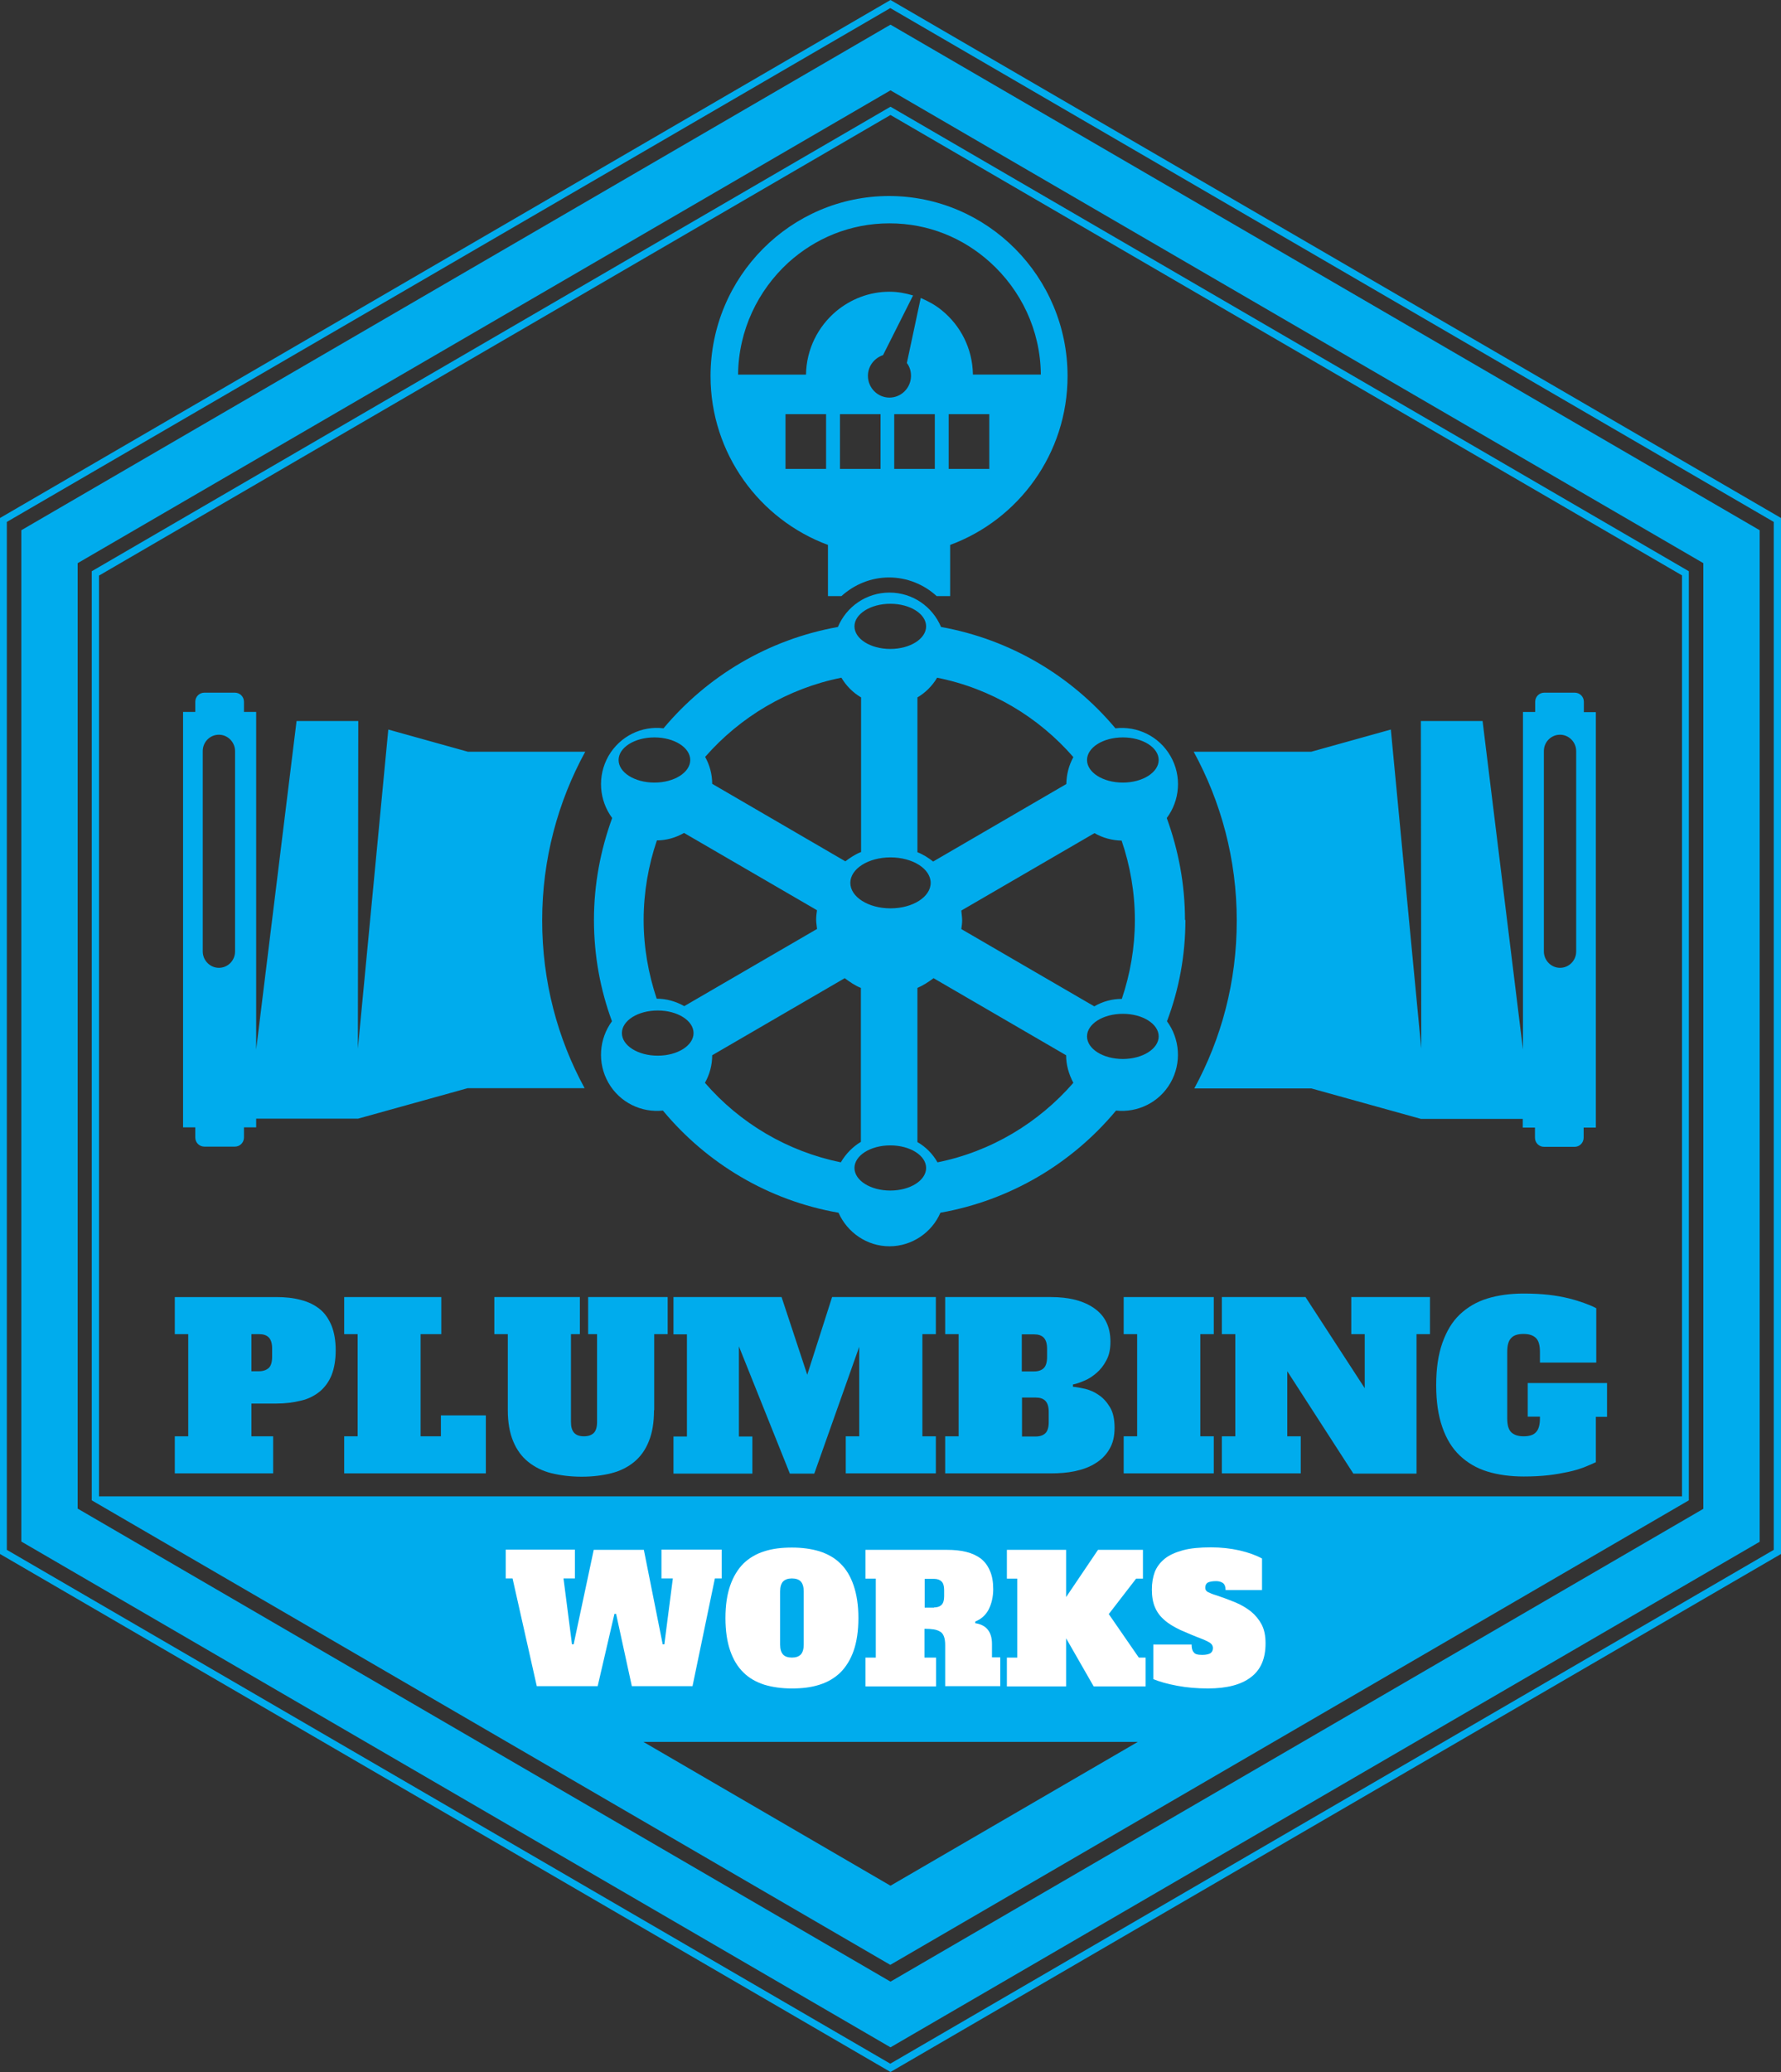
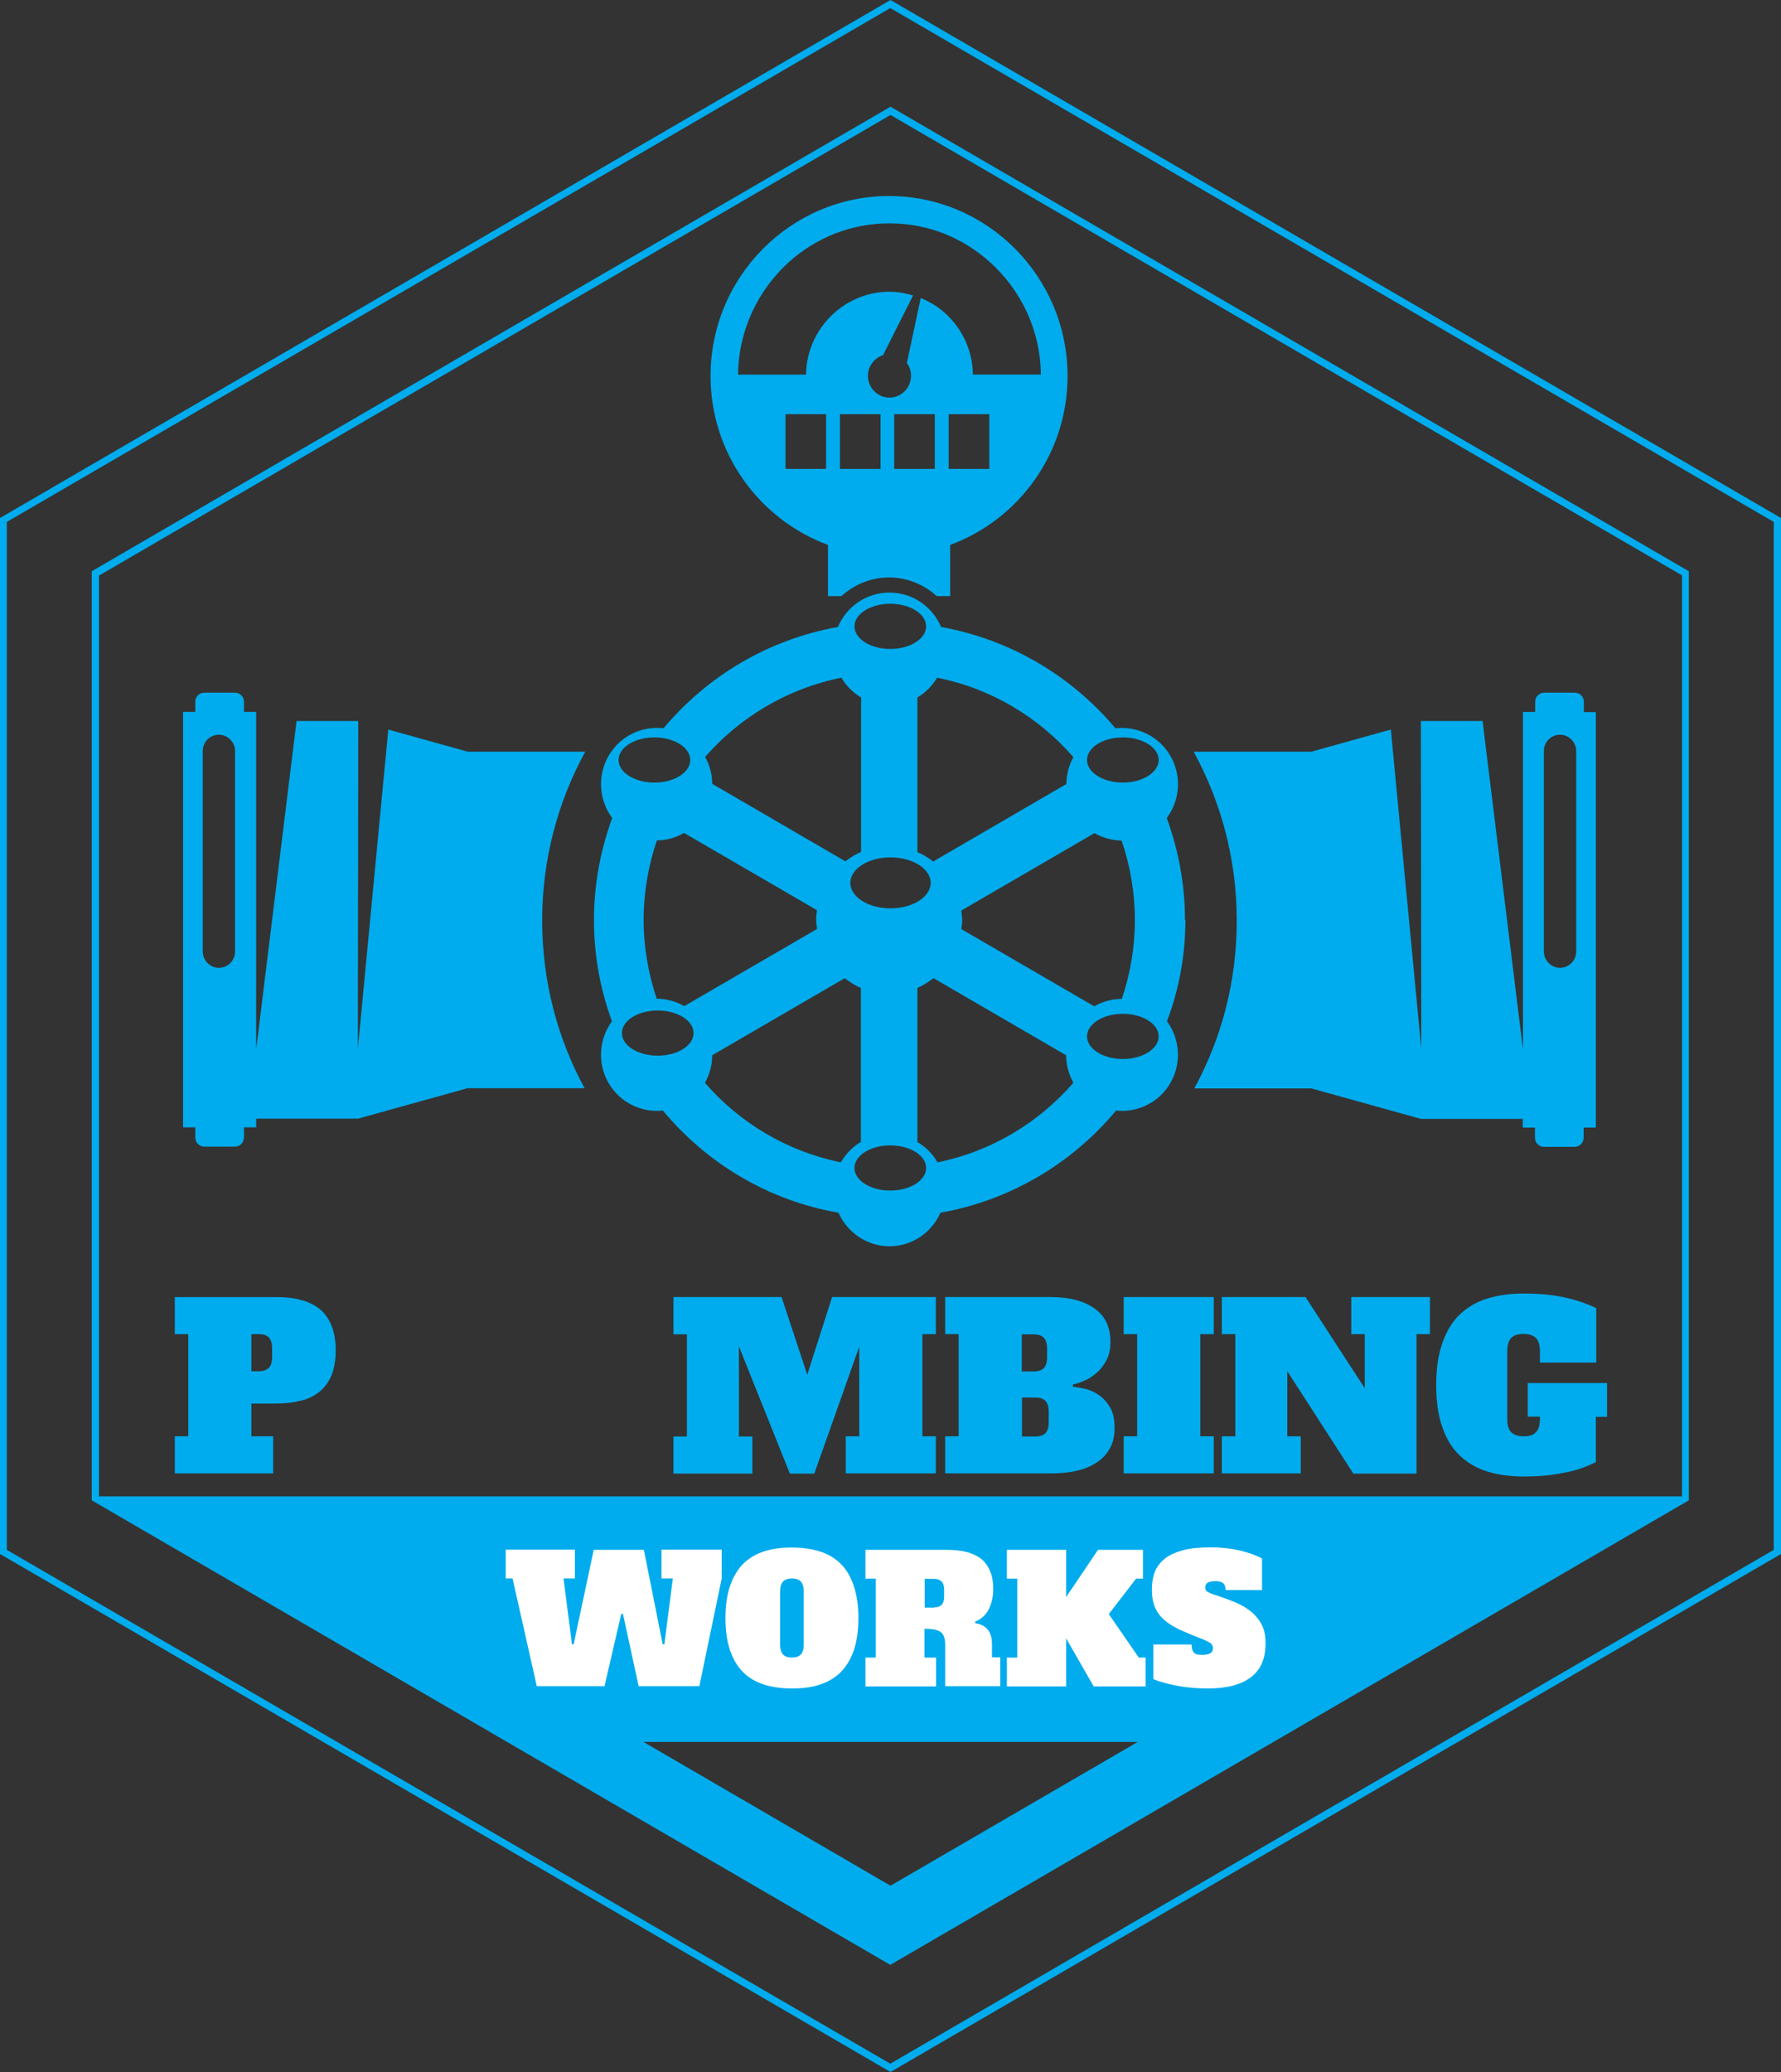
<svg xmlns="http://www.w3.org/2000/svg" id="Layer_2" data-name="Layer 2" viewBox="0 0 86 100">
  <rect x="0" y="0" width="86" height="100" fill="#333333" stroke="none" />
  <defs>
    <style>      .cls-1 {        fill: #fff;      }      .cls-2 {        fill: #00aced;      }    </style>
  </defs>
  <g id="Layer_1-2" data-name="Layer 1">
    <g>
      <path class="cls-2" d="M43,5.15L4.43,27.57v44.84l38.56,22.42,38.56-22.42V27.57L43,5.15Zm0,85.86l-11.93-6.94h23.87l-11.94,6.94Zm38.22-18.79H4.78V27.78L43,5.55l38.22,22.22v44.45Z" />
      <path class="cls-2" d="M26.18,44.42c0-2.95,.76-5.73,2.08-8.14h-5.67l-3.84-1.07-1.47,15.4,.02-15.81h-2.98l-1.95,15.85v-16.29h-.59v-.49c0-.25-.2-.44-.44-.44h-1.47c-.25,0-.44,.2-.44,.44v.49h-.59v20.05h.59v.49c0,.25,.2,.44,.44,.44h1.47c.25,0,.44-.2,.44-.44v-.49h.59v-.42h4.92l5.29-1.47h5.65c-1.31-2.4-2.05-5.16-2.05-8.1Zm-14.83,1.5c0,.44-.35,.79-.78,.79s-.78-.36-.78-.79v-9.67c0-.44,.35-.79,.78-.79s.78,.36,.78,.79v9.67Zm65.13-11.56v-.49c0-.25-.2-.44-.44-.44h-1.47c-.25,0-.44,.2-.44,.44v.49h-.59v16.29l-1.95-15.85h-2.98l.02,15.81-1.47-15.4-3.84,1.07h-5.68c1.32,2.42,2.08,5.19,2.08,8.15s-.74,5.69-2.05,8.1h5.65l5.29,1.47h4.92v.42h.59v.49c0,.25,.2,.44,.44,.44h1.47c.25,0,.44-.2,.44-.44v-.49h.59v-20.05h-.59Zm-.37,11.56c0,.44-.35,.79-.78,.79s-.78-.36-.78-.79v-9.67c0-.44,.35-.79,.78-.79s.78,.36,.78,.79v9.67Zm-18.89-1.52c0-1.73-.32-3.38-.88-4.92,.63-.84,.74-2.02,.18-2.99-.56-.97-1.62-1.46-2.66-1.34-2.11-2.52-5.07-4.29-8.42-4.89-.41-.98-1.37-1.66-2.49-1.66s-2.08,.68-2.49,1.66c-3.36,.6-6.31,2.37-8.42,4.89-1.04-.13-2.1,.37-2.66,1.34-.55,.97-.45,2.14,.18,2.99-.56,1.54-.88,3.19-.88,4.92s.31,3.37,.87,4.89c-.62,.84-.72,2.01-.17,2.97,.55,.96,1.6,1.45,2.63,1.34,2.12,2.55,5.09,4.34,8.48,4.93,.42,.95,1.37,1.62,2.46,1.62s2.05-.67,2.46-1.62c3.38-.6,6.36-2.38,8.48-4.93,1.03,.11,2.08-.38,2.63-1.34,.55-.96,.45-2.13-.17-2.97,.58-1.53,.89-3.18,.89-4.89Zm-11.96-11.69c2.6,.52,4.89,1.9,6.57,3.83-.22,.4-.33,.84-.34,1.3l-6.43,3.74c-.23-.18-.48-.34-.76-.45v-7.47c.39-.23,.72-.56,.95-.95Zm1.17,11.23l6.42-3.73c.4,.23,.85,.35,1.31,.36,.41,1.2,.64,2.5,.64,3.84s-.23,2.61-.63,3.8c-.47,0-.92,.12-1.33,.36l-6.42-3.73c.02-.14,.04-.29,.04-.43s-.03-.3-.04-.46Zm-1.49-1.33c0,.68-.87,1.23-1.94,1.23s-1.94-.55-1.94-1.23,.87-1.23,1.94-1.23,1.94,.55,1.94,1.23Zm-1.95-13.47c.96,0,1.73,.49,1.73,1.09s-.77,1.09-1.73,1.09-1.73-.49-1.73-1.09c0-.6,.78-1.09,1.73-1.09Zm-2.36,3.57c.23,.39,.56,.72,.95,.95v7.46c-.28,.11-.52,.27-.76,.45l-6.43-3.74c0-.46-.12-.9-.34-1.3,1.69-1.93,3.98-3.3,6.57-3.82Zm-1.17,12.12l-6.42,3.73c-.4-.23-.86-.36-1.33-.36-.4-1.2-.63-2.47-.63-3.8s.23-2.64,.64-3.84c.46,0,.91-.13,1.31-.36l6.42,3.73c-.02,.15-.04,.3-.04,.46,0,.15,.03,.29,.04,.42Zm-7.86-9.24c.96,0,1.73,.49,1.73,1.09s-.77,1.09-1.73,1.09-1.73-.49-1.73-1.09,.77-1.09,1.73-1.09Zm.16,15.36c-.96,0-1.73-.49-1.73-1.09s.77-1.09,1.73-1.09,1.73,.49,1.73,1.09-.77,1.09-1.73,1.09Zm8.85,5.15c-2.6-.53-4.89-1.9-6.57-3.84,.23-.41,.35-.86,.35-1.33l6.4-3.72c.24,.18,.5,.36,.78,.47v7.43c-.4,.24-.73,.58-.97,.99Zm2.38,1.36c-.96,0-1.73-.49-1.73-1.09s.77-1.09,1.73-1.09,1.73,.49,1.73,1.09-.77,1.09-1.73,1.09Zm2.28-1.36c-.23-.41-.57-.75-.97-.98v-7.44c.28-.12,.54-.29,.78-.47l6.4,3.72c0,.46,.13,.92,.35,1.33-1.68,1.93-3.97,3.32-6.57,3.84Zm8.95-4.99c-.96,0-1.73-.49-1.73-1.09s.77-1.09,1.73-1.09,1.73,.49,1.73,1.09c0,.6-.78,1.09-1.73,1.09Zm0-13.34c-.96,0-1.73-.49-1.73-1.09s.77-1.09,1.73-1.09,1.73,.49,1.73,1.09c0,.6-.78,1.09-1.73,1.09Zm-11.28-28.31c-4.75,0-8.63,3.89-8.63,8.69,0,3.74,2.37,6.93,5.67,8.15v2.47h.65c.62-.56,1.43-.9,2.3-.9s1.69,.34,2.3,.9h.65v-2.47c3.31-1.22,5.67-4.41,5.67-8.15,0-4.79-3.87-8.69-8.63-8.69Zm-3.05,13.17h-1.96v-2.64h1.96v2.64Zm2.63,0h-1.96v-2.64h1.96v2.64Zm2.62,0h-1.96v-2.64h1.96v2.64Zm2.63,0h-1.96v-2.64h1.96v2.64Zm-.79-4.56c-.02-1.25-.6-2.36-1.5-3.09-.3-.25-.65-.44-1.02-.6l-.67,3.14c.13,.17,.2,.38,.2,.62,0,.58-.47,1.05-1.04,1.05s-1.04-.47-1.04-1.05c0-.47,.31-.86,.73-1l1.45-2.88c-.37-.11-.74-.18-1.14-.18-.98,0-1.87,.36-2.57,.94-.88,.74-1.44,1.83-1.46,3.06h-3.28c.02-2.14,.96-4.06,2.42-5.4,1.3-1.18,3-1.9,4.89-1.9s3.56,.71,4.85,1.87c1.49,1.34,2.44,3.27,2.46,5.43h-3.28Z" />
      <path class="cls-2" d="M13.18,71.11h-4.74v-1.79h.65v-4.93h-.65v-1.79h4.89c.44,0,.84,.04,1.2,.14,.36,.09,.66,.24,.91,.44,.25,.2,.43,.47,.57,.8,.13,.33,.2,.73,.2,1.19s-.07,.87-.2,1.2c-.13,.32-.33,.59-.57,.79-.25,.2-.55,.36-.91,.44-.36,.09-.76,.14-1.2,.14h-1.19v1.58h1.05v1.79Zm-.67-4.93c.2,0,.36-.06,.47-.16,.11-.11,.16-.29,.16-.54v-.39c0-.25-.05-.42-.16-.54-.11-.11-.26-.16-.47-.16h-.37v1.79h.37Z" />
-       <path class="cls-2" d="M16.61,62.6h4.7v1.79h-1v4.93h.98v-1.01h2.17v2.8h-6.84v-1.79h.65v-4.93h-.65v-1.79Z" />
-       <path class="cls-2" d="M31.58,68.06c0,.59-.08,1.09-.25,1.5-.16,.41-.4,.74-.7,.99s-.67,.44-1.1,.55c-.43,.11-.91,.17-1.44,.17s-1.03-.06-1.47-.17c-.44-.11-.81-.3-1.12-.55-.31-.25-.55-.58-.72-.99-.17-.41-.26-.91-.26-1.5v-3.67h-.65v-1.79h4.13v1.79h-.43v4.23c0,.25,.05,.42,.16,.54,.11,.11,.26,.16,.47,.16s.37-.06,.47-.16c.11-.11,.16-.29,.16-.54v-4.23h-.43v-1.79h3.84v1.79h-.65v3.67h0Z" />
      <path class="cls-2" d="M32.54,62.6h5.2l1.24,3.75,1.2-3.75h5.01v1.79h-.65v4.93h.65v1.79h-4.35v-1.79h.65v-4.32l-2.17,6.12h-1.18l-2.46-6.14v4.35h.65v1.79h-3.81v-1.79h.65v-4.93h-.65v-1.8Z" />
      <path class="cls-2" d="M45.64,62.6h5.1c.89,0,1.59,.18,2.11,.55,.52,.37,.77,.9,.77,1.61,0,.35-.06,.65-.2,.9-.13,.25-.29,.45-.48,.61-.19,.16-.38,.29-.59,.37-.21,.09-.38,.15-.54,.18v.11c.16,.01,.35,.05,.59,.1,.23,.06,.45,.15,.66,.3,.21,.14,.39,.34,.54,.59,.15,.25,.22,.58,.22,.99s-.08,.75-.25,1.03c-.16,.28-.39,.51-.67,.68-.28,.18-.61,.3-.98,.38-.37,.08-.77,.11-1.18,.11h-5.1v-1.79h.65v-4.93h-.65v-1.8h0Zm4.29,3.59c.21,0,.37-.06,.47-.16,.11-.11,.16-.29,.16-.54v-.39c0-.25-.05-.42-.16-.54-.11-.11-.26-.16-.47-.16h-.59v1.79h.59Zm.08,3.14c.21,0,.37-.06,.47-.16,.11-.11,.16-.29,.16-.54v-.48c0-.25-.05-.42-.16-.54-.11-.11-.26-.16-.47-.16h-.66v1.88h.66Z" />
      <path class="cls-2" d="M54.26,62.6h4.35v1.79h-.65v4.93h.65v1.79h-4.35v-1.79h.65v-4.93h-.65v-1.79Z" />
      <path class="cls-2" d="M65.24,62.6h3.81v1.79h-.65v6.73h-3.05l-3.19-4.94v3.14h.65v1.79h-3.81v-1.79h.65v-4.93h-.65v-1.79h4.04l2.86,4.4v-2.61h-.65v-1.8Z" />
      <path class="cls-2" d="M73.75,66.75h3.85v1.63h-.54v2.19c-.17,.08-.36,.16-.58,.25-.22,.08-.47,.16-.76,.22-.29,.06-.6,.12-.96,.16-.35,.04-.75,.06-1.18,.06-.65,0-1.24-.08-1.76-.24-.52-.16-.96-.42-1.33-.77-.37-.35-.65-.81-.84-1.36-.2-.56-.3-1.24-.3-2.04s.1-1.48,.3-2.04c.2-.56,.47-1.02,.84-1.37,.37-.35,.81-.61,1.33-.77,.52-.16,1.11-.24,1.75-.24,.44,0,.84,.02,1.2,.06,.36,.04,.68,.1,.97,.17,.28,.07,.54,.15,.76,.23,.22,.08,.42,.16,.58,.25v2.62h-2.72v-.51c0-.32-.06-.54-.19-.67-.13-.13-.33-.2-.6-.2s-.48,.06-.6,.2c-.13,.13-.19,.35-.19,.67v3.2c0,.32,.06,.54,.19,.67,.13,.13,.33,.2,.6,.2s.48-.06,.6-.2c.13-.13,.19-.36,.19-.67v-.08h-.59v-1.62Z" />
-       <path class="cls-1" d="M25.92,81.38l-1.17-5.2h-.33v-1.39h3.34v1.39h-.55l.41,3.18h.08l.97-4.56h2.42l.91,4.56h.08l.41-3.18h-.55v-1.39h2.91v1.39h-.33l-1.08,5.2h-2.93l-.76-3.49h-.08l-.81,3.49h-2.93Z" />
+       <path class="cls-1" d="M25.92,81.38l-1.17-5.2h-.33v-1.39h3.34v1.39h-.55l.41,3.18h.08l.97-4.56h2.42l.91,4.56h.08l.41-3.18h-.55v-1.39h2.91v1.39l-1.08,5.2h-2.93l-.76-3.49h-.08l-.81,3.49h-2.93Z" />
      <path class="cls-1" d="M41.45,78.09c0,.62-.08,1.15-.23,1.58s-.37,.78-.64,1.05c-.28,.27-.62,.47-1.01,.59-.4,.13-.84,.18-1.33,.18s-.93-.06-1.33-.18c-.4-.13-.74-.32-1.01-.59-.28-.27-.49-.62-.64-1.05s-.23-.96-.23-1.58,.08-1.14,.23-1.57c.15-.43,.37-.79,.64-1.06,.28-.27,.62-.47,1.01-.59,.4-.13,.84-.18,1.33-.18s.93,.06,1.33,.18c.4,.13,.74,.32,1.01,.59,.28,.27,.49,.62,.64,1.06,.15,.44,.23,.96,.23,1.57Zm-3.21,1.91c.19,0,.33-.05,.43-.15,.09-.1,.14-.26,.14-.48v-2.56c0-.22-.05-.38-.14-.48-.09-.1-.24-.15-.43-.15s-.33,.05-.43,.15c-.09,.1-.14,.26-.14,.48v2.56c0,.22,.05,.38,.14,.48s.24,.15,.43,.15Z" />
      <path class="cls-1" d="M44.65,80h.55v1.39h-3.41v-1.39h.5v-3.81h-.5v-1.39h3.94c.34,0,.65,.03,.93,.1,.28,.07,.51,.18,.7,.32,.19,.15,.34,.35,.44,.59,.11,.24,.16,.54,.16,.89,0,.37-.08,.7-.22,.98-.15,.28-.37,.47-.65,.58v.08c.54,.08,.81,.42,.81,1v.65h.4v1.39h-2.66v-1.99c0-.17-.02-.3-.06-.41-.04-.1-.09-.18-.18-.23-.08-.05-.18-.09-.31-.11s-.27-.03-.45-.03v1.39Zm.45-2.42c.16,0,.28-.04,.37-.13,.08-.08,.12-.22,.12-.41v-.3c0-.19-.04-.33-.12-.41-.08-.08-.2-.13-.37-.13h-.45v1.39h.45Z" />
      <path class="cls-1" d="M54.86,76.19l-1.32,1.71,1.45,2.1h.33v1.39h-2.51l-1.33-2.32v2.32h-2.86v-1.39h.5v-3.81h-.5v-1.39h2.86v2.28l1.54-2.28h2.17v1.39h-.33Z" />
      <path class="cls-1" d="M58.05,79.87c.18,0,.31-.03,.4-.08,.08-.06,.12-.14,.12-.25,0-.08-.03-.15-.09-.21-.06-.06-.2-.13-.39-.21-.42-.16-.77-.31-1.09-.45-.31-.15-.57-.3-.77-.48-.21-.18-.36-.38-.46-.62-.1-.23-.15-.52-.15-.85s.05-.6,.14-.85c.1-.25,.26-.46,.48-.64,.22-.18,.52-.31,.88-.41,.37-.1,.82-.14,1.36-.14,.48,0,.94,.05,1.38,.15,.43,.1,.79,.23,1.08,.39v1.52h-1.76c0-.16-.04-.27-.13-.34-.09-.06-.2-.09-.33-.09-.18,0-.32,.03-.4,.07-.08,.05-.12,.13-.12,.25,0,.1,.04,.16,.13,.21,.09,.04,.21,.1,.39,.15,.33,.11,.63,.22,.92,.34,.29,.12,.54,.27,.76,.44,.22,.18,.39,.39,.52,.63,.13,.25,.19,.55,.19,.91,0,.74-.23,1.28-.71,1.64-.47,.36-1.16,.54-2.07,.54-.52,0-1.01-.04-1.49-.13-.48-.09-.86-.2-1.15-.32v-1.67h1.85c0,.17,.03,.3,.1,.37,.05,.09,.19,.13,.4,.13Z" />
      <path class="cls-2" d="M43,0L0,25v50l43,25,43-25V25L43,0Zm42.65,74.8l-42.66,24.8L.33,74.8V25.19L42.99,.39l42.66,24.8v49.6Z" />
-       <path class="cls-2" d="M43,1.19L1.03,25.59v48.81l41.97,24.41,41.97-24.4V25.59L43,1.19Zm39.25,71.63l-39.25,22.82L3.75,72.81V27.18L43,4.36l39.25,22.82v45.64Z" />
    </g>
  </g>
</svg>